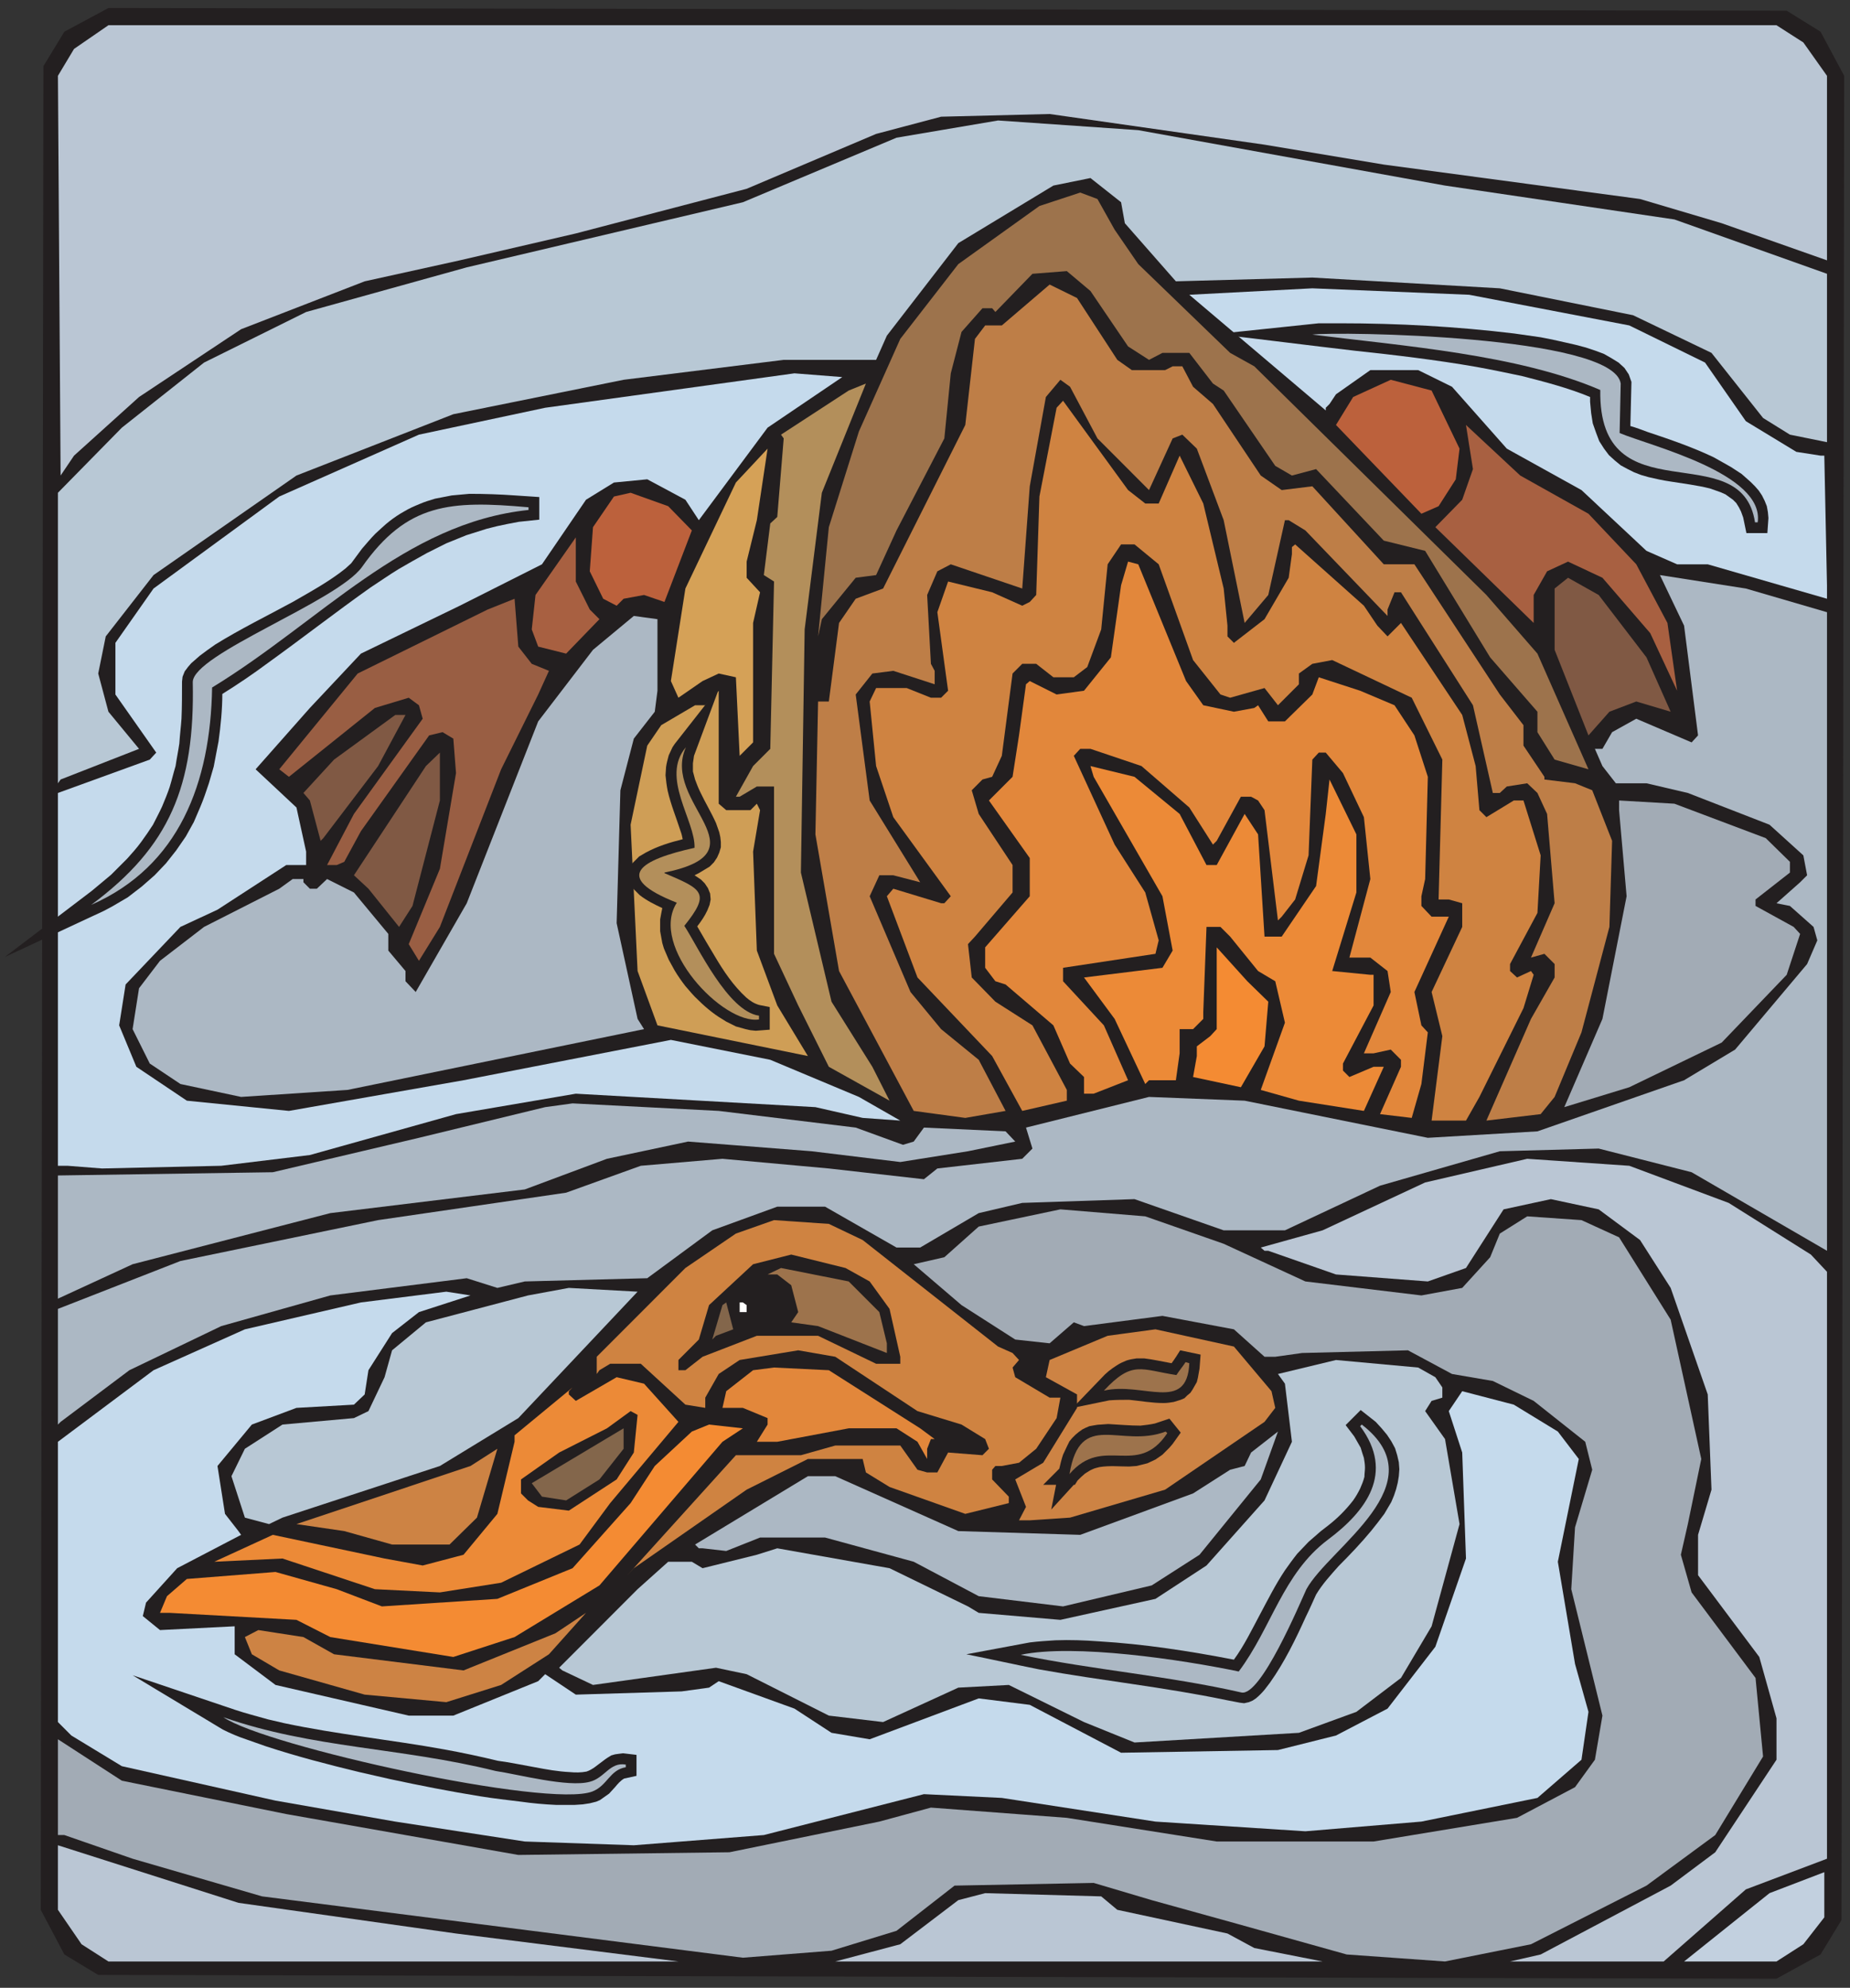
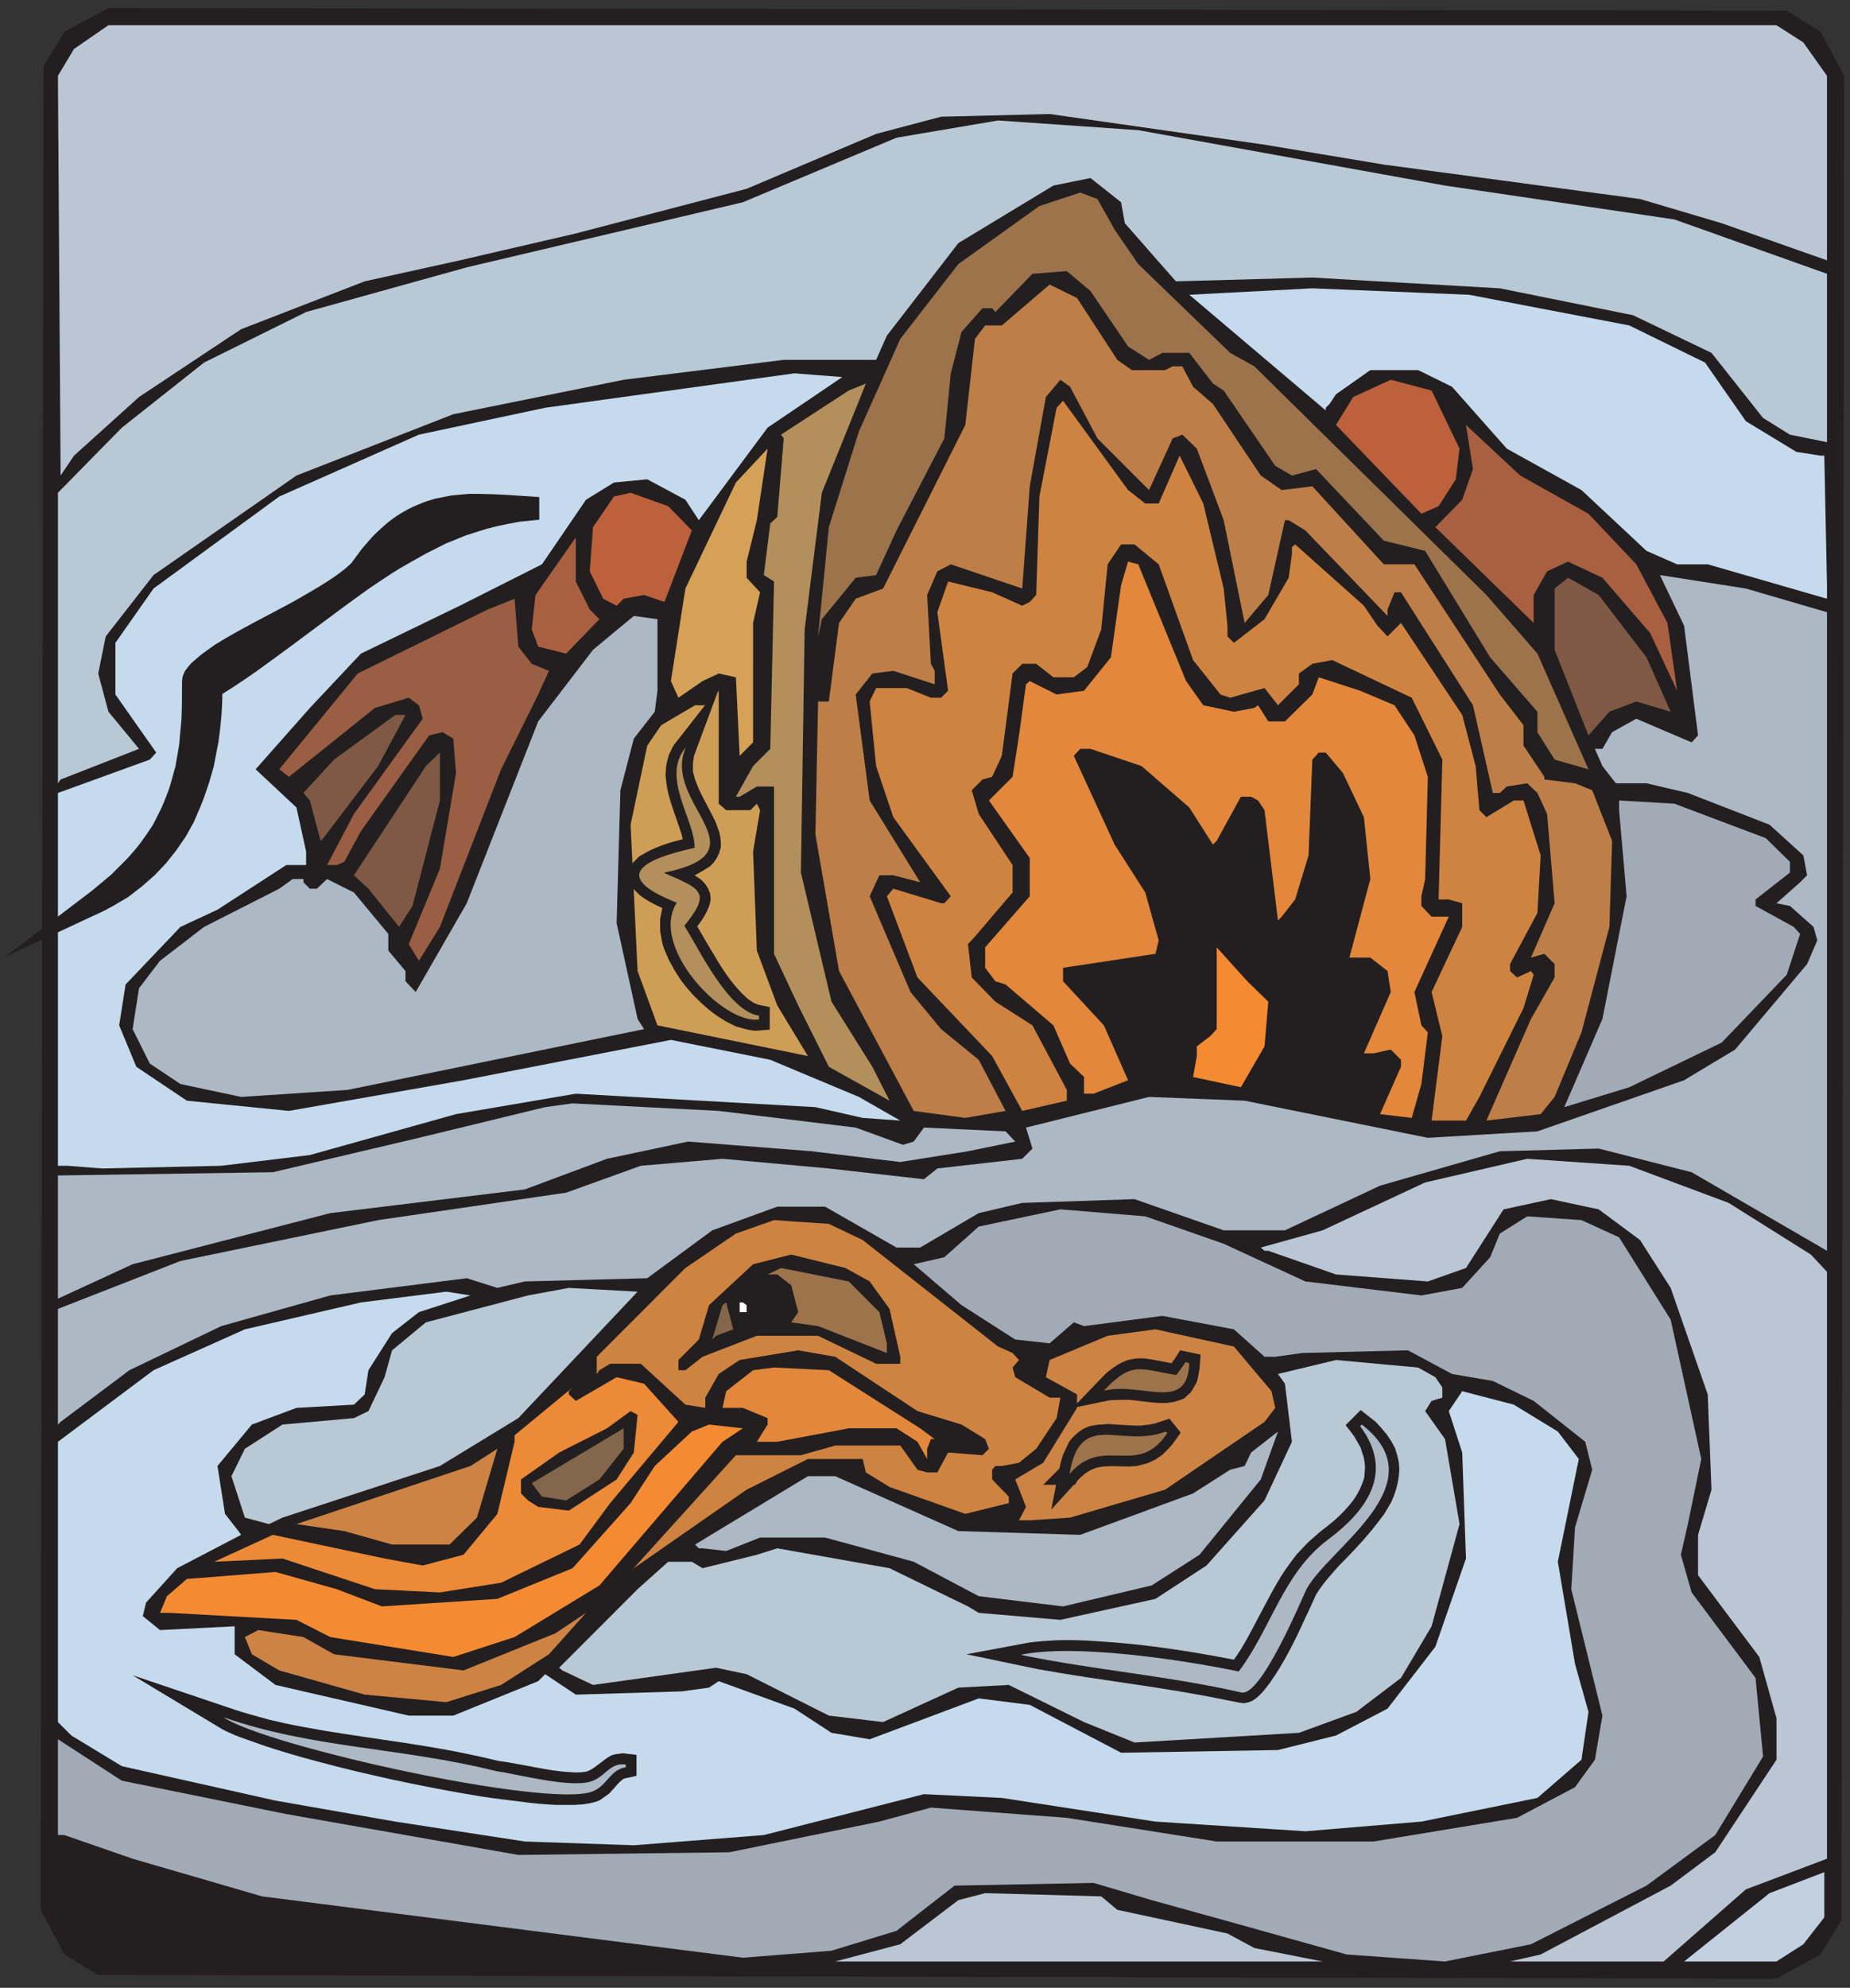
<svg xmlns="http://www.w3.org/2000/svg" xmlns:ns1="http://www.inkscape.org/namespaces/inkscape" xmlns:ns2="http://sodipodi.sourceforge.net/DTD/sodipodi-0.dtd" id="svg27325" version="1.1" ns1:version="0.48.1 " width="253.75" height="272.5" xml:space="preserve" ns2:docname="Duck_Swimming.pdf">
  <rect width="100%" height="100%" fill="#333333" stroke="none" />
  <defs id="defs27329" />
  <ns2:namedview pagecolor="#ffffff" bordercolor="#666666" borderopacity="1" objecttolerance="10" gridtolerance="10" guidetolerance="10" ns1:pageopacity="0" ns1:pageshadow="2" ns1:window-width="640" ns1:window-height="480" id="namedview27327" showgrid="false" ns1:zoom="1.0678899" ns1:cx="126.875" ns1:cy="136.25" ns1:window-x="391" ns1:window-y="112" ns1:window-maximized="0" ns1:current-layer="g27333" />
  <g id="g27333" ns1:groupmode="layer" ns1:label="Duck_Swimming" transform="matrix(1.25,0,0,-1.25,0,272.5)">
    <g id="g27335" transform="scale(0.24,0.24)">
      <path d="M 832.367,893.852 843.172,873.691 841.945,30.961 832.367,15.227 812.227,4.164 44.906,5.883 29.43,15.227 18.625,35.633 l 1.227,842.484 9.578,15.735 20.141,10.816 767.321,-1.23 15.476,-9.586 0,0" style="fill:#231f20;fill-opacity:1;fill-rule:nonzero;stroke:none" id="path27337" />
      <path d="m 824.504,888.934 10.809,-15.243 0,-84.324 -48.141,16.965 -37.336,11.063 -117.16,15.734 -54.528,9.094 -98.25,14.015 -49.613,-1.23 -29.722,-7.867 -59.192,-25.075 -78.109,-20.406 -53.055,-12.293 -43.473,-9.586 -56.496,-21.879 -46.668,-30.976 -29.719,-26.797 -6.141,-9.094 -1.226,182.656 7.367,12.293 15.719,10.817 762.657,0 12.277,-7.867 0,0" style="fill:#bac6d4;fill-opacity:1;fill-rule:nonzero;stroke:none" id="path27339" />
      <path d="m 660.676,823.539 104.883,-15.488 69.754,-24.828 0,-76.946 -16.95,3.442 -12.277,7.621 -23.582,29.746 -35.859,17.207 -60.915,12.293 -85.722,4.914 -62.387,-1.719 -23.336,26.551 -1.719,9.586 -14,11.062 -16.949,-3.441 -43.472,-26.305 -32.668,-42.281 -4.914,-11.062 -42.247,0 -73.195,-9.098 -77.859,-15.734 -71.723,-28.024 -65.336,-45.48 -21.859,-28.028 -3.438,-16.961 4.664,-17.457 14,-16.961 -35.859,-14.011 -1.226,-1.723 0,132.754 29.227,29.746 37.582,29.746 46.668,23.11 73.441,20.402 126.246,29.746 70.25,29.5 46.422,7.867 64.106,-4.426 140.25,-25.32 0,0" style="fill:#b8c8d5;fill-opacity:1;fill-rule:nonzero;stroke:none" id="path27341" />
      <path d="m 509.621,803.383 10.805,-15.735 42.004,-40.562 11.05,-6.148 106.11,-104.481 23.332,-26.797 23.336,-52.855 -15.473,4.425 -7.863,12.54 0,9.339 -21.613,24.832 -29.719,48.676 -18.914,4.672 -30.949,32.695 -11.051,-2.949 -7.617,4.422 -23.579,34.418 -4.91,3.195 -10.808,14.016 -12.282,0 -6.14,-3.195 -9.578,6.144 -17.196,25.32 -10.808,9.098 -15.719,-1.23 -16.945,-17.453 -1.477,1.718 -4.422,0 -9.578,-10.816 -4.91,-18.93 -2.949,-29.746 -21.86,-42.039 -9.335,-20.402 -9.333,-1.231 -15.472,-18.929 -1.723,-7.868 4.914,49.907 13.754,43.757 18.914,42.286 26.528,34.171 37.085,26.551 18.668,6.145 7.864,-2.949 7.859,-14.012 0,0" style="fill:#9d734c;fill-opacity:1;fill-rule:nonzero;stroke:none" id="path27343" />
      <path d="m 510.848,743.891 6.632,-4.672 15.227,0 3.441,1.719 4.418,0 4.914,-9.34 9.09,-7.868 21.86,-32.695 9.578,-6.64 14,1.722 32.668,-35.648 14,0 39.054,-59.492 10.809,-14.012 0,-9.34 9.578,-14.262 0,-1.226 14,-1.723 7.86,-3.195 9.089,-23.11 -1.23,-39.332 -12.773,-48.187 -12.278,-29.5 -6.387,-7.863 -24.808,-2.954 20.387,46.465 10.808,18.93 0,6.145 -4.668,4.671 -6.14,-1.722 10.808,24.832 -3.441,40.808 -4.422,9.586 -4.664,4.426 -9.336,-1.473 -3.192,-2.953 -3.195,0 -9.086,40.075 -32.914,51.625 -2.949,0 -3.191,-7.868 0,-2.949 -37.579,39.086 -7.617,4.672 -1.719,0 -7.613,-34.172 -10.808,-12.781 -9.579,46.953 -12.281,32.695 -6.633,6.395 -4.418,-1.723 -10.808,-23.601 -23.578,23.601 -12.528,23.602 -4.421,3.195 -6.633,-7.867 -7.367,-40.809 -3.442,-46.711 -32.664,11.063 -6.141,-3.196 -4.668,-10.816 1.719,-31.465 1.719,-3.195 0,-6.149 -18.914,6.149 -9.578,-1.231 -7.614,-9.589 6.387,-48.43 23.086,-37.367 -12.281,3.195 -6.387,0 -4.418,-9.586 18.668,-43.758 14,-16.965 17.192,-14.011 12.281,-23.356 -18.422,-3.195 -23.578,3.195 -34.141,63.918 -10.808,62.442 1.226,60.722 4.914,0 4.668,35.895 7.613,11.062 12.528,4.668 37.578,74.735 4.422,39.336 4.668,6.144 7.613,0 21.859,18.684 12.528,-6.145 18.422,-28.269 0,0" style="fill:#be7e47;fill-opacity:1;fill-rule:nonzero;stroke:none" id="path27345" />
      <path d="m 744.926,759.621 34.633,-16.961 18.664,-26.797 23.09,-14.011 11.054,-1.723 1.719,0 1.227,-59.246 0,-6.145 -54.528,15.731 -14,0 -14,6.148 -29.722,27.778 -34.141,18.929 -25.051,28.274 -15.476,7.621 -21.86,0 -15.719,-11.063 -2.949,-4.426 -1.719,-1.722 0,-1.227 -62.386,52.856 56.246,2.949 71.722,-2.949 73.196,-14.016 0,0" style="fill:#c5daec;fill-opacity:1;fill-rule:nonzero;stroke:none" id="path27347" />
      <path d="m 350.949,712.914 -31.441,-42.285 -6.141,9.344 -17.437,9.34 -15.231,-1.473 -12.769,-7.867 -20.141,-29.504 -37.582,-18.926 -45.191,-21.883 -23.336,-24.828 -24.809,-28.027 18.668,-17.453 4.422,-20.157 0,-6.148 -9.09,0 -31.437,-20.402 -16.949,-7.868 -25.055,-26.304 -2.945,-18.684 7.859,-18.93 23.09,-15.488 46.668,-4.672 79.824,14.012 94.812,18.437 45.438,-9.093 40.527,-16.965 18.914,-10.817 -17.195,1.231 -21.613,4.918 -109.547,6.144 -54.774,-9.339 -66.808,-18.688 -40.528,-4.914 -54.527,-1.23 -15.719,1.23 -4.422,0 0,170.363 42,15.242 2.949,3.196 -18.668,26.551 0,23.601 17.438,24.828 57.477,42.039 63.859,28.274 57.723,12.289 113.968,15.734 21.86,-1.719 -34.141,-23.109 0,0" style="fill:#c5daec;fill-opacity:1;fill-rule:nonzero;stroke:none" id="path27349" />
      <path d="m 667.309,703.324 -1.719,-14.011 -7.86,-12.293 -7.859,-3.442 -39.055,40.563 7.86,12.785 17.195,7.867 18.664,-4.918 12.774,-26.551 0,0" style="fill:#bc613c;fill-opacity:1;fill-rule:nonzero;stroke:none" id="path27351" />
      <path d="m 367.895,620.723 -1.719,-111.118 14,-59 18.668,-29.746 7.859,-15.488 -27.754,15.488 -14,28.024 -11.054,23.601 0,76.457 -7.86,0 -7.859,-4.671 -1.719,0 7.859,14.011 7.86,7.867 1.719,76.454 -4.665,2.953 2.946,23.597 3.195,2.953 2.945,35.891 -1.226,1.723 30.949,20.156 7.859,3.195 -20.14,-49.902 -7.863,-62.445 0,0" style="fill:#b38f5b;fill-opacity:1;fill-rule:nonzero;stroke:none" id="path27353" />
      <path d="m 523.621,678.25 6.141,0 9.578,21.879 10.808,-21.879 9.332,-38.844 1.719,-16.961 0,-4.918 2.949,-2.949 14,10.817 11.051,18.929 1.477,10.817 0,3.195 1.472,1.23 31.438,-28.023 6.141,-9.098 4.668,-4.918 6.14,6.149 28,-42.039 6.141,-23.356 1.719,-20.16 3.195,-3.195 12.527,7.621 4.422,0 7.859,-25.074 -1.476,-26.305 -12.524,-23.355 0,-3.196 3.192,-2.949 6.387,2.949 1.226,-1.722 -4.664,-15.243 -20.144,-40.562 -6.141,-10.817 -15.719,0 4.914,38.598 -4.914,20.16 14,29.746 0,10.817 -6.14,1.719 -4.665,0 1.719,63.917 -14,28.274 -36.351,17.207 -9.09,-1.719 -6.141,-4.426 0,-4.918 -9.578,-9.585 -6.141,7.863 -15.718,-4.422 -4.422,1.473 -12.528,15.734 -15.718,43.758 -11.055,9.097 -6.141,0 -6.14,-9.097 -2.946,-29.746 -6.386,-17.207 -6.141,-4.672 -9.336,0 -7.859,6.148 -6.387,0 -4.418,-4.426 -4.914,-37.613 -4.422,-9.59 -4.422,-1.226 -4.91,-4.918 3.192,-10.817 15.476,-23.355 0,-12.539 -17.195,-20.156 -3.192,-3.442 1.719,-15.242 10.809,-11.063 16.945,-10.816 15.719,-29.5 0,-4.918 -20.387,-4.672 -13.754,25.074 -34.14,35.895 -14,37.121 2.945,3.441 21.863,-6.636 1.473,0 2.949,3.195 -26.285,36.137 -7.859,23.355 -2.946,29.5 2.946,6.145 14,0 11.054,-4.422 4.668,0 3.192,3.195 -4.911,35.891 4.911,14.012 20.14,-4.914 13.754,-6.145 3.442,1.719 2.945,3.195 1.472,44.988 7.864,40.563 2.945,3.199 29.723,-40.812 7.859,-6.145 0,0" style="fill:#cf8341;fill-opacity:1;fill-rule:nonzero;stroke:none" id="path27355" />
      <path d="m 726.258,673.578 21.859,-23.109 14.246,-26.793 4.422,-30.977 -12.281,26.305 -21.859,25.32 -15.723,7.375 -9.578,-4.426 -6.141,-10.816 0,-12.781 -44.949,43.758 12.281,12.539 4.914,14.011 -3.195,20.157 24.809,-23.106 31.195,-17.457 0,0" style="fill:#a86041;fill-opacity:1;fill-rule:nonzero;stroke:none" id="path27357" />
      <path d="m 341.371,651.699 0,-7.375 6.137,-6.636 -3.192,-14.012 0,-54.578 -6.14,-6.145 -1.719,35.891 -7.859,1.722 -7.371,-3.441 -11.051,-7.621 -3.438,7.621 6.629,42.281 23.09,48.434 14.492,15.484 -4.914,-32.695 -4.664,-18.93 0,0" style="fill:#d5a157;fill-opacity:1;fill-rule:nonzero;stroke:none" id="path27359" />
      <path d="m 316.316,665.957 -12.527,-32.695 -9.332,3.195 -9.336,-1.719 -3.191,-3.195 -6.141,3.195 -6.141,12.535 1.473,20.161 9.578,14.011 7.617,1.723 17.192,-6.148 10.808,-11.063 0,0" style="fill:#bc613c;fill-opacity:1;fill-rule:nonzero;stroke:none" id="path27361" />
      <path d="m 269.648,629.82 4.422,-4.425 -15.23,-15.735 -12.774,3.199 -2.945,7.864 1.719,15.734 18.422,26.305 0,-20.16 6.386,-12.782 0,0" style="fill:#a86041;fill-opacity:1;fill-rule:nonzero;stroke:none" id="path27363" />
      <path d="m 542.285,597.125 7.863,-11.062 14,-2.954 9.332,1.723 1.719,1.231 4.668,-7.375 7.613,0 12.528,12.289 2.949,7.867 18.91,-6.145 15.719,-6.636 9.09,-13.77 6.14,-18.93 -1.226,-46.707 -1.719,-7.867 0,-4.426 4.664,-4.918 7.86,0 -15.719,-34.414 3.195,-15.242 2.945,-3.199 -2.945,-23.598 -4.422,-15.488 -14.492,1.723 9.578,21.632 0,3.196 -4.664,4.672 -7.863,-1.723 -4.422,0 12.285,28.027 -1.476,9.586 -7.86,6.145 -9.578,0 9.578,35.894 -2.949,28.27 -9.578,20.16 -7.86,9.34 -3.191,0 -2.949,-3.196 -1.719,-43.757 -6.141,-20.16 -6.14,-7.868 -1.719,-1.718 -6.141,50.394 -2.949,4.426 -3.191,1.723 -4.668,0 -11.051,-20.161 -1.719,-1.718 -10.808,16.961 -21.86,18.929 -23.336,7.867 -4.668,0 -2.945,-3.195 18.668,-40.562 14,-21.883 6.141,-21.879 -1.477,-6.145 -42.246,-6.39 0,-6.149 18.668,-20.156 11.055,-25.078 -15.723,-6.145 -4.418,0 0,7.622 -6.387,6.144 -7.617,17.457 -21.859,18.684 -4.664,1.472 -4.668,6.149 0,9.34 20.387,23.355 0,17.453 -18.668,26.305 10.808,10.816 2.945,18.93 3.196,23.355 1.719,1.477 12.281,-6.148 12.527,1.722 12.281,15.242 4.664,32.942 3.196,10.816 4.664,-1.23 21.859,-53.344 0,0" style="fill:#e2873b;fill-opacity:1;fill-rule:nonzero;stroke:none" id="path27365" />
      <path d="m 835.313,628.59 0,-291.809 -61.895,35.895 -42.492,10.816 -45.196,-1.23 -54.773,-15.735 -43.477,-20.402 -28,0 -40.773,14.258 -51.336,-1.723 -19.894,-4.668 -26.774,-15.734 -10.805,0 -32.668,18.683 -21.859,0 -29.723,-10.816 -29.718,-21.879 -56,-1.476 -12.528,-2.95 -14,4.426 -62.39,-7.867 -49.86,-14.016 -42,-20.156 -31.441,-23.602 -1.226,-1.23 0,52.855 56,21.879 90.391,18.684 85.965,12.539 34.14,12.293 37.336,3.195 48.633,-4.425 43.477,-4.918 6.14,4.918 38.805,4.425 4.668,4.672 -2.945,9.586 56.246,14.012 43.719,-1.719 83.757,-16.965 50.106,2.953 67.055,23.352 23.336,14.016 32.914,39.086 4.664,10.816 -1.719,6.148 -10.809,9.586 -6.136,1.231 10.804,9.586 3.196,3.195 -1.723,9.098 -15.473,14.011 -37.336,14.504 -18.91,4.426 -14,0 -6.14,7.867 -3.442,7.867 3.442,0 4.421,7.622 11.051,6.144 25.301,-10.816 2.945,3.195 -6.386,50.152 -11.051,23.11 39.297,-6.149 37.09,-10.816 0,0" style="fill:#acb8c4;fill-opacity:1;fill-rule:nonzero;stroke:none" id="path27367" />
      <path d="m 752.785,607.941 11.051,-24.832 -15.719,4.672 -12.281,-4.672 -9.578,-10.816 -15.473,39.09 0,28.023 6.137,4.918 14.004,-7.867 21.859,-28.516 0,0" style="fill:#805944;fill-opacity:1;fill-rule:nonzero;stroke:none" id="path27369" />
      <path d="m 243.121,604.992 7.859,-3.195 -4.914,-10.82 -16.945,-34.172 -28,-72.028 -9.582,-15.488 -4.664,7.621 14.246,34.418 7.367,43.758 -1.226,15.734 -4.914,2.95 -6.141,-1.477 -31.191,-43.758 -7.618,-14.012 -3.437,-1.476 -4.422,0 12.281,23.355 31.442,43.512 -1.723,6.149 -4.664,3.441 -15.477,-4.672 -39.296,-31.469 -4.422,3.442 35.859,43.761 59.441,29.254 12.282,4.918 1.718,-21.879 6.141,-7.867 0,0" style="fill:#995e43;fill-opacity:1;fill-rule:nonzero;stroke:none" id="path27371" />
      <path d="m 300.598,592.699 -1.231,-9.59 -9.578,-12.289 -6.141,-23.601 -1.718,-60.723 9.578,-43.758 2.949,-4.672 -135.586,-27.777 -48.633,-3.199 -27.754,5.902 -14,9.34 -7.859,15.734 2.945,18.684 9.582,12.539 20.141,15.488 34.387,17.453 6.14,4.426 4.91,0 0,-1.476 2.95,-2.95 3.191,0 4.668,4.426 12.281,-6.148 15.719,-18.93 0,-7.617 7.859,-9.344 0,-4.672 4.668,-4.914 23.336,40.563 32.664,83.094 25.055,32.695 18.668,15.488 10.809,-1.476 0,-32.696" style="fill:#acb8c4;fill-opacity:1;fill-rule:nonzero;stroke:none" id="path27373" />
      <path d="m 332.035,538.121 11.055,0 2.945,2.953 1.473,-2.953 -3.192,-18.926 1.719,-45.234 9.336,-25.078 14,-23.11 -68.773,14.016 -9.09,24.828 -3.192,66.867 7.614,36.141 6.386,9.34 15.473,9.098 4.668,0 6.141,6.636 0,-51.625 3.437,-2.953 0,0" style="fill:#cf9e56;fill-opacity:1;fill-rule:nonzero;stroke:none" id="path27375" />
      <path d="m 172.875,558.281 -25.055,-32.941 -1.23,-1.231 -4.91,18.438 -2.95,3.441 14,15.242 28.004,20.407 4.664,0 -12.523,-23.356 0,0" style="fill:#805944;fill-opacity:1;fill-rule:nonzero;stroke:none" id="path27377" />
      <path d="m 188.594,494.363 -6.141,-9.586 -14,17.453 -6.633,6.145 32.914,49.906 6.387,6.145 0,-21.879 -12.527,-48.184 0,0" style="fill:#805944;fill-opacity:1;fill-rule:nonzero;stroke:none" id="path27379" />
-       <path d="m 539.34,536.402 12.281,-23.355 4.668,0 12.77,23.355 6.14,-9.343 2.949,-46.707 7.86,0 15.719,23.109 4.421,32.941 1.719,15.735 12.281,-25.078 0,-26.551 -11.05,-35.891 17.437,-1.722 1.473,0 0,-14.012 -14,-26.551 0,-3.195 2.949,-2.949 11.051,4.671 4.668,0 -9.09,-20.16 -29.719,4.672 -17.437,4.918 11.05,30.727 -4.421,18.929 -7.86,4.672 -12.769,15.735 -4.422,4.425 -6.387,0 -1.473,-38.843 0,-3.196 -4.668,-4.672 -6.14,0 0,-11.062 -1.719,-12.293 -12.281,0 -1.719,-1.719 -14,29.746 -14,18.93 35.859,4.426 4.668,7.867 -4.668,24.828 -31.441,54.574 -1.473,4.918 20.141,-4.918 20.633,-16.961 0,0" style="fill:#ec8a37;fill-opacity:1;fill-rule:nonzero;stroke:none" id="path27381" />
      <path d="m 807.313,525.34 11.05,-10.817 0,-4.918 -15.718,-12.292 0,-2.95 17.441,-9.586 2.945,-3.199 -6.14,-18.683 -29.719,-30.973 -42.246,-20.406 -29.723,-9.094 17.442,40.316 11.05,56.051 -3.437,39.332 0,4.426 25.301,-1.473 41.754,-15.734 0,0" style="fill:#a2abb5;fill-opacity:1;fill-rule:nonzero;stroke:none" id="path27383" />
      <path d="m 579.867,450.605 -1.719,-20.406 -10.808,-18.683 -21.86,4.672 1.719,9.585 0,4.426 6.141,4.672 2.949,3.195 0,37.368 14,-15.489 9.578,-9.34 0,0" style="fill:#f48b33;fill-opacity:1;fill-rule:nonzero;stroke:none" id="path27385" />
      <path d="m 391.23,393.078 21.614,-7.867 4.914,1.477 4.668,6.39 37.332,-1.719 4.422,-4.671 -21.614,-4.426 -30.949,-4.918 -40.527,4.918 -56.492,4.426 -37.09,-7.868 -37.578,-14.011 -88.918,-10.817 -90.387,-23.355 -34.141,-15.735 0,56.297 98.246,1.477 66.809,15.73 57.723,14.016 12.527,1.719 66.809,-3.442 62.632,-7.621 0,0" style="fill:#acb8c4;fill-opacity:1;fill-rule:nonzero;stroke:none" id="path27387" />
      <path d="m 790.363,358.66 37.582,-23.601 7.368,-7.864 0,-268.211 -37.09,-14.012 -37.578,-32.941 -70.247,0 14,3.195 59.438,31.469 20.387,15.238 28.004,42.285 0,18.929 -7.864,28.028 -28,37.367 0,18.437 6.141,20.649 -1.719,43.516 -16.949,48.675 -14,21.879 -18.91,14.012 -21.863,4.672 -21.614,-4.672 -17.195,-26.797 -17.438,-6.144 -42,3.195 -30.949,10.816 -1.719,0 -1.718,1.477 28.246,7.867 46.914,21.879 46.668,10.816 46.668,-3.195 45.437,-16.965 0,0" style="fill:#bac6d4;fill-opacity:1;fill-rule:nonzero;stroke:none" id="path27389" />
      <path d="m 559.48,339.977 37.336,-17.207 53.055,-6.391 18.664,3.441 12.774,14.012 4.421,10.816 12.528,7.868 24.805,-1.723 17.195,-7.863 23.578,-37.614 14,-63.671 -6.141,-29.75 -3.191,-14.012 4.914,-17.207 29.227,-39.09 3.441,-35.891 L 784.223,69.801 752.785,46.695 699.977,19.898 660.676,12.031 615.727,15.227 565.621,29.238 526.566,40.055 500.039,47.922 436.426,46.695 409.898,26.043 380.176,16.945 339.648,13.75 119.82,41.777 60.625,58.984 29.43,69.801 l -2.945,0 0,43.762 L 55.711,94.633 130.871,79.391 236.98,60.707 l 96.528,1.227 68.527,14.016 23.582,6.391 62.141,-4.672 68.531,-10.816 71.719,0 65.582,10.816 26.527,14.012 9.086,12.539 3.442,20.16 -14.247,57.769 1.719,28.274 7.86,26.305 -3.192,12.781 -23.582,18.683 -18.668,9.098 -18.664,3.195 -20.141,10.817 -48.39,-1.227 -12.281,-1.722 -4.911,0 -14,12.539 -32.668,6.144 -35.859,-4.672 -4.668,1.723 -11.055,-9.59 -15.718,1.723 -24.563,15.734 -21.859,18.684 14,3.195 15.719,14.012 37.336,7.867 38.808,-3.195 35.859,-12.539 0,0" style="fill:#a2abb5;fill-opacity:1;fill-rule:nonzero;stroke:none" id="path27391" />
      <path d="m 394.422,341.699 61.898,-48.676 6.633,-2.949 2.945,-3.199 -2.945,-3.441 1.227,-4.422 15.718,-9.344 4.915,0 -1.719,-9.34 -9.336,-14.015 -7.86,-6.391 -7.859,-1.477 -2.945,0 -1.477,-1.718 0,-4.426 7.613,-7.867 0,-2.95 -19.894,-4.918 -34.633,12.293 -10.805,6.637 -1.476,6.149 -25.051,0 -28,-14.016 -51.582,-35.891 -2.949,-3.195 49.617,54.82 29.719,0 15.722,4.426 29.719,0 7.86,-11.062 4.421,-1.231 4.668,0 4.911,9.098 15.718,-1.231 2.95,2.95 -1.719,4.425 -10.809,6.637 -20.14,6.148 -37.579,24.829 -16.949,2.949 -26.773,-4.426 -9.578,-6.391 -6.141,-10.816 0,-4.672 -9.09,1.477 -20.387,18.683 -14,0 -4.91,-2.949 -1.23,-1.723 0,7.868 40.527,40.562 23.09,15.734 17.438,6.145 25.054,-1.719 15.473,-7.375 0,0" style="fill:#cf8341;fill-opacity:1;fill-rule:nonzero;stroke:none" id="path27393" />
      <path d="m 397.617,322.77 9.086,-12.54 4.914,-21.878 0,-3.196 -11.054,0 -26.528,12.782 -28,0 -24.808,-9.586 -7.86,-6.145 -3.191,0 0,4.668 9.332,9.344 4.668,15.734 20.14,18.684 17.438,4.422 24.809,-6.145 11.054,-6.144 0,0" style="fill:#231f20;fill-opacity:1;fill-rule:nonzero;stroke:none" id="path27395" />
      <path d="m 402.035,308.758 3.442,-14.262 0,-4.422 -31.442,12.289 -12.281,1.723 3.195,4.672 -3.195,12.289 -6.383,4.918 -4.422,0 6.141,2.949 30.949,-6.144 13.996,-14.012 0,0" style="fill:#9d734c;fill-opacity:1;fill-rule:nonzero;stroke:none" id="path27397" />
      <path d="m 236.98,260.328 -35.859,-21.883 -71.969,-23.597 -6.14,-2.953 -11.051,2.953 -6.141,18.929 6.141,12.536 17.191,11.062 32.668,2.953 6.633,3.195 7.367,15.489 3.438,12.289 15.476,12.785 46.668,12.293 18.664,3.441 31.442,-1.722 -54.528,-57.77 0,0" style="fill:#b8c8d5;fill-opacity:1;fill-rule:nonzero;stroke:none" id="path27399" />
      <path d="m 191.539,308.758 -12.281,-9.59 -10.805,-16.961 -1.719,-11.062 -4.914,-4.672 -26.281,-1.477 -20.387,-7.621 -15.718,-18.93 3.437,-21.879 6.141,-7.867 1.226,-1.719 -29.226,-15.242 -14.246,-15.734 -1.473,-6.145 7.859,-6.394 34.141,1.723 0,-12.786 18.668,-14.011 60.914,-14.012 20.387,0 38.804,15.734 3.196,3.196 14,-9.344 48.386,1.476 12.528,1.719 4.422,2.953 34.632,-12.539 16.946,-11.062 17.441,-2.949 49.86,18.683 23.336,-2.949 41.753,-21.883 71.723,1.231 26.527,6.636 23.579,12.293 21.859,28.27 14,40.32 -1.719,48.43 -6.14,18.929 6.14,9.094 23.582,-6.144 20.141,-12.293 9.578,-12.535 -9.578,-46.957 7.859,-46.708 6.141,-21.882 -3.195,-21.879 -20.141,-17.453 -53.051,-10.816 -53.055,-4.426 -68.531,4.426 -70.246,10.816 -35.613,1.719 -73.196,-18.684 -59.441,-4.668 -49.859,1.719 -59.196,9.098 -54.773,9.586 -70.25,15.735 -23.086,14.011 -6.141,6.149 0,128.078 43.719,32.699 41.758,18.684 53.055,12.289 39.05,4.918 11.055,-1.719 -23.582,-7.621 0,0" style="fill:#c5daec;fill-opacity:1;fill-rule:nonzero;stroke:none" id="path27401" />
      <path d="m 327.371,297.938 -1.723,-1.719 4.668,15.734 1.719,1.227 3.195,-12.289 -7.859,-2.953 0,0" style="fill:#83664b;fill-opacity:1;fill-rule:nonzero;stroke:none" id="path27403" />
      <path d="m 341.371,311.953 0,-3.195 -3.195,0 0,4.422 1.472,0 1.723,-1.227 0,0" style="fill:#ffffff;fill-opacity:1;fill-rule:nonzero;stroke:none" id="path27405" />
      <path d="m 581.34,272.617 1.719,-7.621 -4.911,-6.391 -45.441,-30.976 -43.473,-12.781 -18.421,-1.231 -4.915,0 3.196,6.145 -4.914,12.539 12.773,7.621 15.473,25.074 0,6.149 -14.246,7.867 1.718,7.863 26.528,11.063 21.859,2.953 35.863,-7.868 17.192,-20.406 0,0" style="fill:#cd8344;fill-opacity:1;fill-rule:nonzero;stroke:none" id="path27407" />
      <path d="m 656.254,279.012 3.195,-4.672 0,-4.672 -4.914,-1.477 -2.945,-4.668 9.086,-12.785 6.633,-38.843 -12.774,-46.707 -14,-23.602 -20.387,-15.488 -26.281,-9.586 -75.16,-4.426 -23.086,9.344 -34.391,16.961 -23.085,-1.231 -34.387,-15.73 -24.809,2.949 -37.578,18.93 -14,2.949 -56.25,-7.867 -14,6.636 -1.473,1.231 35.86,35.89 14,12.54 10.808,0 4.911,-2.95 24.808,6.145 9.336,2.949 51.332,-9.094 35.863,-17.457 4.911,-2.949 37.336,-3.195 43.472,9.59 23.336,15.242 26.527,29.746 12.528,26.793 -3.196,26.551 -3.191,4.425 26.527,6.391 37.579,-3.441 7.859,-4.422 0,0" style="fill:#b8c8d5;fill-opacity:1;fill-rule:nonzero;stroke:none" id="path27409" />
      <path d="m 420.703,255.656 6.633,-4.918 -1.719,0 -1.719,-4.425 0,-4.668 -4.421,7.863 -9.579,6.148 -21.859,0 -32.668,-6.148 -9.336,0 4.914,7.867 0,2.953 -11.301,4.668 -9.332,0 1.719,7.621 12.281,9.59 9.579,1.227 25.054,-1.227 41.754,-26.551 0,0" style="fill:#e2873b;fill-opacity:1;fill-rule:nonzero;stroke:none" id="path27411" />
      <path d="m 310.176,258.605 -31.196,-37.121 -14,-18.929 -35.859,-17.453 -28,-4.426 -29.723,1.472 -42.246,14.016 -31.195,-1.476 26.773,12.292 51.09,-10.816 17.442,-3.195 18.664,4.914 15.476,18.683 7.86,32.942 0,2.953 26.527,21.879 -1.723,-1.723 0,-1.472 3.196,-2.954 18.668,10.821 12.527,-2.953 15.719,-17.454 0,0" style="fill:#ec8a37;fill-opacity:1;fill-rule:nonzero;stroke:none" id="path27413" />
      <path d="m 289.789,244.594 -7.859,-12.293 -21.864,-14.258 -14,1.719 -4.664,2.953 -3.195,3.195 0,6.391 17.441,12.293 21.86,11.062 10.808,7.867 3.192,-1.722 -1.719,-17.207 0,0" style="fill:#231f20;fill-opacity:1;fill-rule:nonzero;stroke:none" id="path27415" />
      <path d="m 330.316,249.508 -56.246,-65.637 -38.808,-23.601 -28,-9.094 -56.25,9.094 -15.473,7.867 -57.965,3.195 -4.422,0 3.192,7.621 9.09,7.867 40.527,3.196 28,-7.868 20.633,-7.867 52.808,3.446 34.387,14.011 26.527,29.746 11.051,16.961 16.949,15.735 7.86,3.195 15.472,-1.719 -9.332,-6.148 0,0" style="fill:#f48b33;fill-opacity:1;fill-rule:nonzero;stroke:none" id="path27417" />
      <path d="m 274.07,232.301 -15.23,-9.586 -11.051,1.719 -4.668,6.144 42,25.078 0,-9.343 -11.051,-14.012 0,0" style="fill:#83664b;fill-opacity:1;fill-rule:nonzero;stroke:none" id="path27419" />
      <path d="m 548.43,197.883 -21.864,-14.012 -40.527,-9.59 -38.562,4.672 -29.719,15.735 -40.528,11.062 -29.722,0 -15.473,-6.145 -10.808,1.227 -1.719,0 -1.719,1.723 51.582,31.222 12.527,0 56.247,-25.078 55.753,-1.719 51.582,18.93 16.95,10.817 6.629,1.718 2.949,6.149 12.281,9.586 -7.859,-21.879 -28,-34.418 0,0" style="fill:#acb8c4;fill-opacity:1;fill-rule:nonzero;stroke:none" id="path27421" />
      <path d="m 205.539,202.555 -26.281,0 -21.86,6.144 -21.859,3.196 79.582,26.55 12.281,7.868 -9.336,-31.465 -12.527,-12.293 0,0" style="fill:#cd8344;fill-opacity:1;fill-rule:nonzero;stroke:none" id="path27423" />
      <path d="m 229.121,138.391 -25.055,-7.868 -37.332,3.442 -39.054,11.062 -12.528,7.375 -3.191,7.868 6.141,3.195 20.628,-3.195 14,-7.868 59.196,-7.375 42.004,16.965 14,9.34 -16.95,-18.93 -21.859,-14.011 0,0" style="fill:#cd8344;fill-opacity:1;fill-rule:nonzero;stroke:none" id="path27425" />
-       <path d="m 208.488,24.812 101.688,-12.781 -260.606,0 -12.281,7.867 -10.805,15.734 0,29.5 82.528,-26.305 99.476,-14.016 0,0" style="fill:#bac6d4;fill-opacity:1;fill-rule:nonzero;stroke:none" id="path27427" />
      <path d="m 824.504,19.898 -12.277,-7.867 -42.25,0 39.054,31.219 25.055,9.59 0,-20.652 -9.582,-12.289 0,0" style="fill:#c2d0df;fill-opacity:1;fill-rule:nonzero;stroke:none" id="path27429" />
      <path d="m 510.848,35.633 50.351,-10.82 12.281,-6.637 31.196,-6.144 -222.778,0 29.719,7.867 26.528,20.156 12.281,3.195 53.054,-1.473 7.368,-6.144 0,0" style="fill:#bac6d4;fill-opacity:1;fill-rule:nonzero;stroke:none" id="path27431" />
      <path d="m 317.543,508.375 2.949,-1.965 1.719,-1.722 1.473,-2.211 0.984,-2.457 0.246,-2.707 -0.492,-2.458 -0.984,-2.457 c -1.227,-2.707 -2.946,-5.164 -4.665,-7.375 2.7,-4.671 5.403,-9.343 8.106,-13.769 3.93,-6.637 8.351,-13.274 14.246,-18.684 1.719,-1.472 3.438,-2.703 5.895,-3.441 l 4.91,-0.984 0,-10.325 -6.387,-0.492 -2.453,0.246 -2.211,0.492 -4.422,1.231 -4.422,2.211 c -2.457,1.476 -4.422,2.703 -6.633,4.426 -2.211,1.718 -4.175,3.441 -6.14,5.41 -2.207,1.965 -3.93,4.179 -5.895,6.39 -1.719,2.211 -3.437,4.672 -4.91,7.129 l -2.703,4.918 -2.211,5.16 -0.734,2.461 -0.493,2.703 -0.492,2.704 0,5.41 0.492,2.703 0.493,2.457 c -3.688,1.723 -7.125,3.441 -10.317,5.902 l -2.457,2.457 -1.23,1.477 -0.735,1.719 -0.492,1.722 -0.246,1.719 0.246,1.969 0.492,1.719 0.735,1.476 1.23,1.231 2.211,2.21 2.945,1.723 c 5.407,2.949 11.055,4.668 16.95,6.145 -0.246,1.23 -0.493,2.457 -0.981,3.687 -1.969,6.145 -4.422,12.047 -5.898,18.438 -0.489,2.457 -0.735,4.672 -0.981,7.129 l 0.246,3.687 c 0.246,1.969 0.735,3.441 1.227,5.41 l 1.719,3.688 0.984,1.472 20.633,26.305 -11.793,-31.711 -0.242,-1.723 -0.246,-1.718 0,-3.688 0.98,-3.687 c 0.738,-1.969 1.473,-3.934 2.457,-5.903 2.211,-4.668 4.914,-9.093 7.125,-14.011 l 1.473,-4.18 0.488,-2.211 0.246,-2.215 0,-2.457 -0.734,-2.457 -0.985,-2.215 -1.472,-2.211 -1.965,-1.968 -2.457,-1.473 -2.457,-1.477 -1.965,-0.984" style="fill:#231f20;fill-opacity:1;fill-rule:nonzero;stroke:none" id="path27433" />
      <path d="m 313.613,566.887 c -11.543,-25.567 37.09,-47.692 -9.824,-57.282 l 0,-0.246 c 17.195,-7.375 21.371,-8.851 9.09,-24.093 6.141,-9.34 19.894,-39.086 34.141,-41.055 l 0,-1.719 c -16.457,-2.457 -50.352,33.434 -37.582,53.348 -29.965,11.801 -16.458,19.664 8.105,25.074 0.492,12.293 -15.719,32.203 -3.93,45.973" style="fill:#b38f5b;fill-opacity:1;fill-rule:nonzero;stroke:none" id="path27435" />
      <path d="m 515.023,286.633 c 1.473,0.488 2.95,0.734 4.668,0.98 1.227,0 2.211,0 3.438,0 4.176,-0.492 8.351,-1.472 12.527,-2.211 1.473,1.965 2.703,3.934 3.93,5.899 l 9.332,-1.965 -0.488,-6.391 -0.739,-4.179 -0.492,-1.969 -0.98,-1.719 -0.985,-1.723 -0.98,-1.476 -1.477,-1.227 -1.226,-1.23 -1.719,-0.738 -3.195,-0.981 c -1.473,-0.246 -2.946,-0.492 -4.664,-0.492 -5.407,0 -10.563,0.98 -15.723,1.473 -3.191,0 -5.895,0 -9.086,-0.246 l -16.703,-3.442 13.266,13.77 c 1.964,2.211 4.175,3.933 6.875,5.652 1.472,0.984 2.703,1.477 4.421,2.215" style="fill:#231f20;fill-opacity:1;fill-rule:nonzero;stroke:none" id="path27437" />
      <path d="m 504.707,272.863 c 13.02,14.012 16.949,9.59 33.16,7.129 1.227,1.969 2.946,3.934 4.176,5.903 l 1.719,-0.493 c -0.985,-22.863 -21.371,-8.359 -39.055,-12.539" style="fill:#9d734c;fill-opacity:1;fill-rule:nonzero;stroke:none" id="path27439" />
      <path d="m 484.32,237.219 -7.367,-7.375 5.895,0 -2.211,-11.309 10.316,11.309 0.492,0 1.227,1.965 c 1.226,1.23 2.211,2.211 3.437,3.195 1.231,0.738 2.211,1.476 3.442,1.969 0.98,0.492 2.211,0.738 3.191,0.984 4.668,0.734 9.086,0.242 13.508,0.242 l 3.441,0.246 c 1.719,0.493 3.192,0.739 4.911,1.231 l 3.683,1.722 3.195,2.211 3.192,3.196 1.476,1.722 3.684,5.161 -5.16,6.394 -6.629,-2.215 c -2.211,-0.492 -4.422,-0.738 -6.633,-0.984 -4.914,0 -9.824,0.492 -14.738,0.738 l -3.438,-0.246 c -1.718,0 -3.437,-0.492 -5.16,-0.738 l -1.719,-0.735 -1.472,-0.738 -1.719,-1.23 -1.476,-1.227 -1.473,-1.477 -1.227,-1.476 -0.984,-1.965 -1.965,-4.18 c -0.734,-2.211 -1.226,-4.179 -1.719,-6.39" style="fill:#231f20;fill-opacity:1;fill-rule:nonzero;stroke:none" id="path27441" />
      <path d="m 488.988,234.758 c 15.473,18.195 30.95,-1.965 44.703,18.683 l -0.738,0.739 c -20.633,-7.867 -39.055,10.324 -43.965,-19.422 l 0,0 z m 7.614,9.097 -7.614,-9.097" style="fill:#9d734c;fill-opacity:1;fill-rule:nonzero;stroke:none" id="path27443" />
      <path d="m 41.957,501.246 c 2.949,2.461 5.895,4.918 8.844,7.375 2.457,2.461 4.91,4.918 7.367,7.375 2.211,2.461 4.422,4.918 6.387,7.621 1.965,2.707 3.684,5.164 5.402,7.867 1.477,2.95 2.949,5.657 4.176,8.36 1.23,2.949 2.457,5.898 3.441,8.851 0.981,3.196 1.719,6.391 2.699,9.586 0.492,3.442 1.23,6.883 1.719,10.324 0.246,3.934 0.738,7.622 0.984,11.309 0.246,5.656 0.246,11.309 0.246,16.965 l 0.246,2.211 0.98,2.461 1.473,1.965 1.476,1.722 3.93,3.442 c 2.211,1.718 4.668,3.441 7.121,5.16 11.547,7.129 23.582,13.031 35.371,19.422 8.106,4.672 16.703,9.34 24.071,15.242 l 2.703,2.457 c 1.719,2.215 3.191,4.426 4.91,6.641 1.965,2.211 3.93,4.668 6.141,6.882 2.21,1.965 4.175,3.934 6.386,5.653 2.211,1.722 4.422,3.195 6.633,4.426 2.457,1.476 4.664,2.457 7.121,3.441 2.211,0.984 4.668,1.723 7.125,2.457 2.699,0.492 5.156,0.984 7.613,1.477 2.704,0.246 5.403,0.492 8.106,0.738 7.125,0 14,-0.246 20.879,-0.738 l 11.051,-0.739 0,-10.324 -9.332,-0.984 -5.161,-0.981 -4.664,-0.984 -4.914,-1.231 -9.332,-2.949 -9.09,-3.687 -8.843,-4.426 c -4.418,-2.457 -8.84,-4.918 -13.016,-7.375 -4.422,-2.703 -8.598,-5.656 -12.773,-8.36 -15.965,-11.308 -31.438,-23.355 -47.157,-34.66 -6.632,-4.918 -13.511,-9.59 -20.632,-14.015 0,-7.129 -0.739,-14.504 -1.723,-21.633 -0.734,-3.934 -1.473,-7.867 -2.207,-11.555 l -2.211,-7.621 c -1.23,-3.687 -2.457,-7.375 -3.93,-10.816 l -2.949,-6.883 -3.684,-6.637 -4.422,-6.394 -4.668,-5.899 -5.156,-5.41 -5.894,-5.16 -6.387,-4.918 -7.125,-4.18 -3.684,-1.965 L 2.168,471.008 41.957,501.246" style="fill:#231f20;fill-opacity:1;fill-rule:nonzero;stroke:none" id="path27445" />
-       <path d="m 41.711,494.855 c 35.863,26.551 47.406,54.329 46.422,101.778 0,12.781 66.074,36.875 77.371,52.609 20.633,29.254 40.281,30.485 76.144,27.285 l 0,-1.226 C 184.91,669.398 146.59,624.41 96.977,594.176 96.238,550.66 81.992,512.555 41.711,494.855" style="fill:#acb8c4;fill-opacity:1;fill-rule:nonzero;stroke:none" id="path27447" />
-       <path d="m 612.535,760.605 c 26.774,0 53.301,-1.472 79.828,-4.671 l 12.035,-1.719 c 5.403,-0.985 10.563,-2.215 15.965,-3.442 l 4.664,-1.23 4.422,-1.473 3.93,-1.476 3.441,-1.969 3.192,-1.965 2.703,-2.461 1.965,-2.949 1.226,-3.441 -0.492,-20.157 c 2.703,-0.738 5.16,-1.722 7.859,-2.707 10.321,-3.441 20.387,-6.882 30.215,-11.554 2.7,-1.473 5.157,-2.95 7.86,-4.426 l 4.91,-3.192 4.176,-3.691 1.964,-1.965 1.719,-1.965 1.477,-2.214 1.226,-2.458 0.985,-2.46 0.488,-2.704 0.246,-2.703 -0.488,-6.883 -9.582,0 -1.473,7.129 -0.98,2.704 -0.985,1.964 -1.226,1.969 -1.477,1.477 -1.719,1.226 -1.718,1.231 -2.211,0.984 -4.91,1.719 c -5.899,1.476 -12.04,2.215 -18.176,3.195 -3.442,0.492 -6.633,1.231 -9.828,1.969 l -3.438,0.984 -3.191,1.227 -2.949,1.476 -3.192,1.719 -2.703,2.215 -2.703,2.457 -2.211,2.949 -2.207,3.446 -1.477,3.929 -1.472,4.18 -0.739,4.672 -0.488,5.164 0,2.211 c -10.074,4.179 -20.633,6.883 -31.195,9.59 -7.125,1.472 -14,2.949 -20.879,4.175 -18.422,3.2 -37.086,5.411 -55.512,7.379 -21.121,2.457 -42.246,5.16 -63.367,7.618 l 46.914,4.917 c 3.191,0 6.383,0 9.578,0" style="fill:#231f20;fill-opacity:1;fill-rule:nonzero;stroke:none" id="path27449" />
-       <path d="m 600.008,755.441 c 10.562,1.477 137.793,-0.242 140.988,-22.371 l -0.492,-22.617 c 14,-5.898 66.316,-18.437 63.125,-40.808 l -1.231,0 c -6.14,40.562 -71.718,1.722 -70.738,60.476 -37.578,16.227 -90.633,20.16 -131.652,25.32" style="fill:#acb8c4;fill-opacity:1;fill-rule:nonzero;stroke:none" id="path27451" />
      <path d="m 482.602,158.797 c 6.632,0.246 13.261,0 19.894,-0.492 20.633,-1.231 41.266,-4.426 61.652,-8.36 4.668,6.391 8.106,13.52 11.79,20.407 3.683,6.882 7.121,13.765 11.542,20.402 1.719,2.457 3.684,5.164 5.649,7.621 1.723,1.723 3.441,3.688 5.16,5.41 1.965,1.719 3.684,3.195 5.649,4.914 l 3.195,2.461 c 4.418,3.442 8.105,7.129 11.543,11.555 1.226,1.719 2.211,3.441 3.191,5.406 0.738,1.723 1.477,3.442 1.965,5.41 0,1.473 0.246,2.703 0.246,4.18 0,1.473 -0.246,2.949 -0.492,4.422 -0.488,1.476 -0.981,2.953 -1.473,4.672 -0.98,1.722 -1.965,3.441 -2.945,5.164 l -3.93,5.16 6.875,6.887 6.879,-5.411 2.703,-2.949 2.453,-2.949 1.965,-2.953 1.723,-3.195 0.98,-3.196 0.739,-3.195 0.242,-3.195 -0.242,-3.196 -0.492,-2.953 -0.739,-2.949 -0.98,-2.949 -1.231,-2.949 -3.191,-5.411 c -1.965,-2.703 -3.93,-5.164 -5.895,-7.621 -4.668,-5.652 -9.824,-11.062 -14.984,-16.222 -3.684,-4.18 -7.367,-8.114 -10.316,-13.032 -1.473,-3.195 -2.946,-6.636 -4.664,-10.078 -4.668,-10.324 -9.829,-20.898 -16.458,-30.238 l -2.457,-3.195 c -1.23,-1.477 -2.457,-2.707 -3.929,-3.934 l -1.477,-0.984 -1.719,-0.739 -2.207,-0.492 -1.968,0.246 -6.383,1.231 c -28.25,5.898 -56.985,8.851 -85.477,14.012 -11.054,2.214 -22.105,4.671 -33.16,6.882 l 28.985,5.411 c 3.929,0.492 7.859,0.738 11.789,0.984" style="fill:#231f20;fill-opacity:1;fill-rule:nonzero;stroke:none" id="path27453" />
      <path d="m 466.637,152.156 c 24.562,5.164 73.683,-2.211 99.722,-7.621 14.981,19.914 20.141,44.742 40.774,60.231 17.437,13.031 30.703,30.484 14.734,51.871 l 0.738,0.738 c 35.125,-27.039 -14.738,-56.051 -25.3,-75.227 -2.946,-6.39 -20.875,-49.168 -29.719,-47.199 -33.402,7.621 -67.789,10.324 -100.949,17.207" style="fill:#acb8c4;fill-opacity:1;fill-rule:nonzero;stroke:none" id="path27455" />
      <path d="m 107.293,127.082 c 5.156,-1.719 10.07,-2.949 15.227,-4.426 l 7.371,-1.718 c 24.316,-5.165 49.125,-7.622 73.441,-12.047 8.102,-1.477 16.211,-3.196 24.316,-5.164 5.649,-0.739 11.297,-1.965 16.946,-2.95 5.16,-0.984 10.562,-1.964 15.965,-2.211 2.457,-0.246 5.16,-0.246 7.617,0.246 2.945,0.981 5.156,3.196 7.613,4.915 1.227,0.984 2.457,1.722 3.684,2.461 l 1.718,0.492 1.719,0.242 1.965,0.246 6.141,-0.734 0,-9.59 -5.649,-1.227 c -1.719,-0.984 -2.945,-2.461 -4.176,-3.938 -0.98,-0.981 -1.718,-1.965 -2.703,-2.949 l -4.172,-2.949 -1.722,-0.738 -2.946,-0.738 -3.195,-0.488 -3.683,-0.246 -8.598,0 c -5.402,0.246 -10.805,0.734 -15.965,1.473 -6.141,0.738 -12.523,1.476 -18.664,2.461 -13.758,2.211 -27.512,4.914 -41.266,7.867 l -14,3.195 c -14.246,3.442 -28.492,7.129 -42.738,11.797 l -9.09,3.2 c -3.683,1.226 -7.121,2.703 -10.558,4.425 l -41.266,24.828 46.668,-15.734" style="fill:#231f20;fill-opacity:1;fill-rule:nonzero;stroke:none" id="path27457" />
      <path d="m 102.133,123.641 c 40.773,-14.258 81.055,-13.766 124.531,-24.582 10.07,-1.477 33.16,-7.621 42.984,-4.918 6.879,1.719 9.086,9.093 16.457,7.867 l 0,-1.231 c -7.371,-1.23 -8.351,-8.359 -15.23,-11.062 -20.141,-7.867 -149.336,20.648 -168.742,33.926" style="fill:#acb8c4;fill-opacity:1;fill-rule:nonzero;stroke:none" id="path27459" />
    </g>
  </g>
</svg>